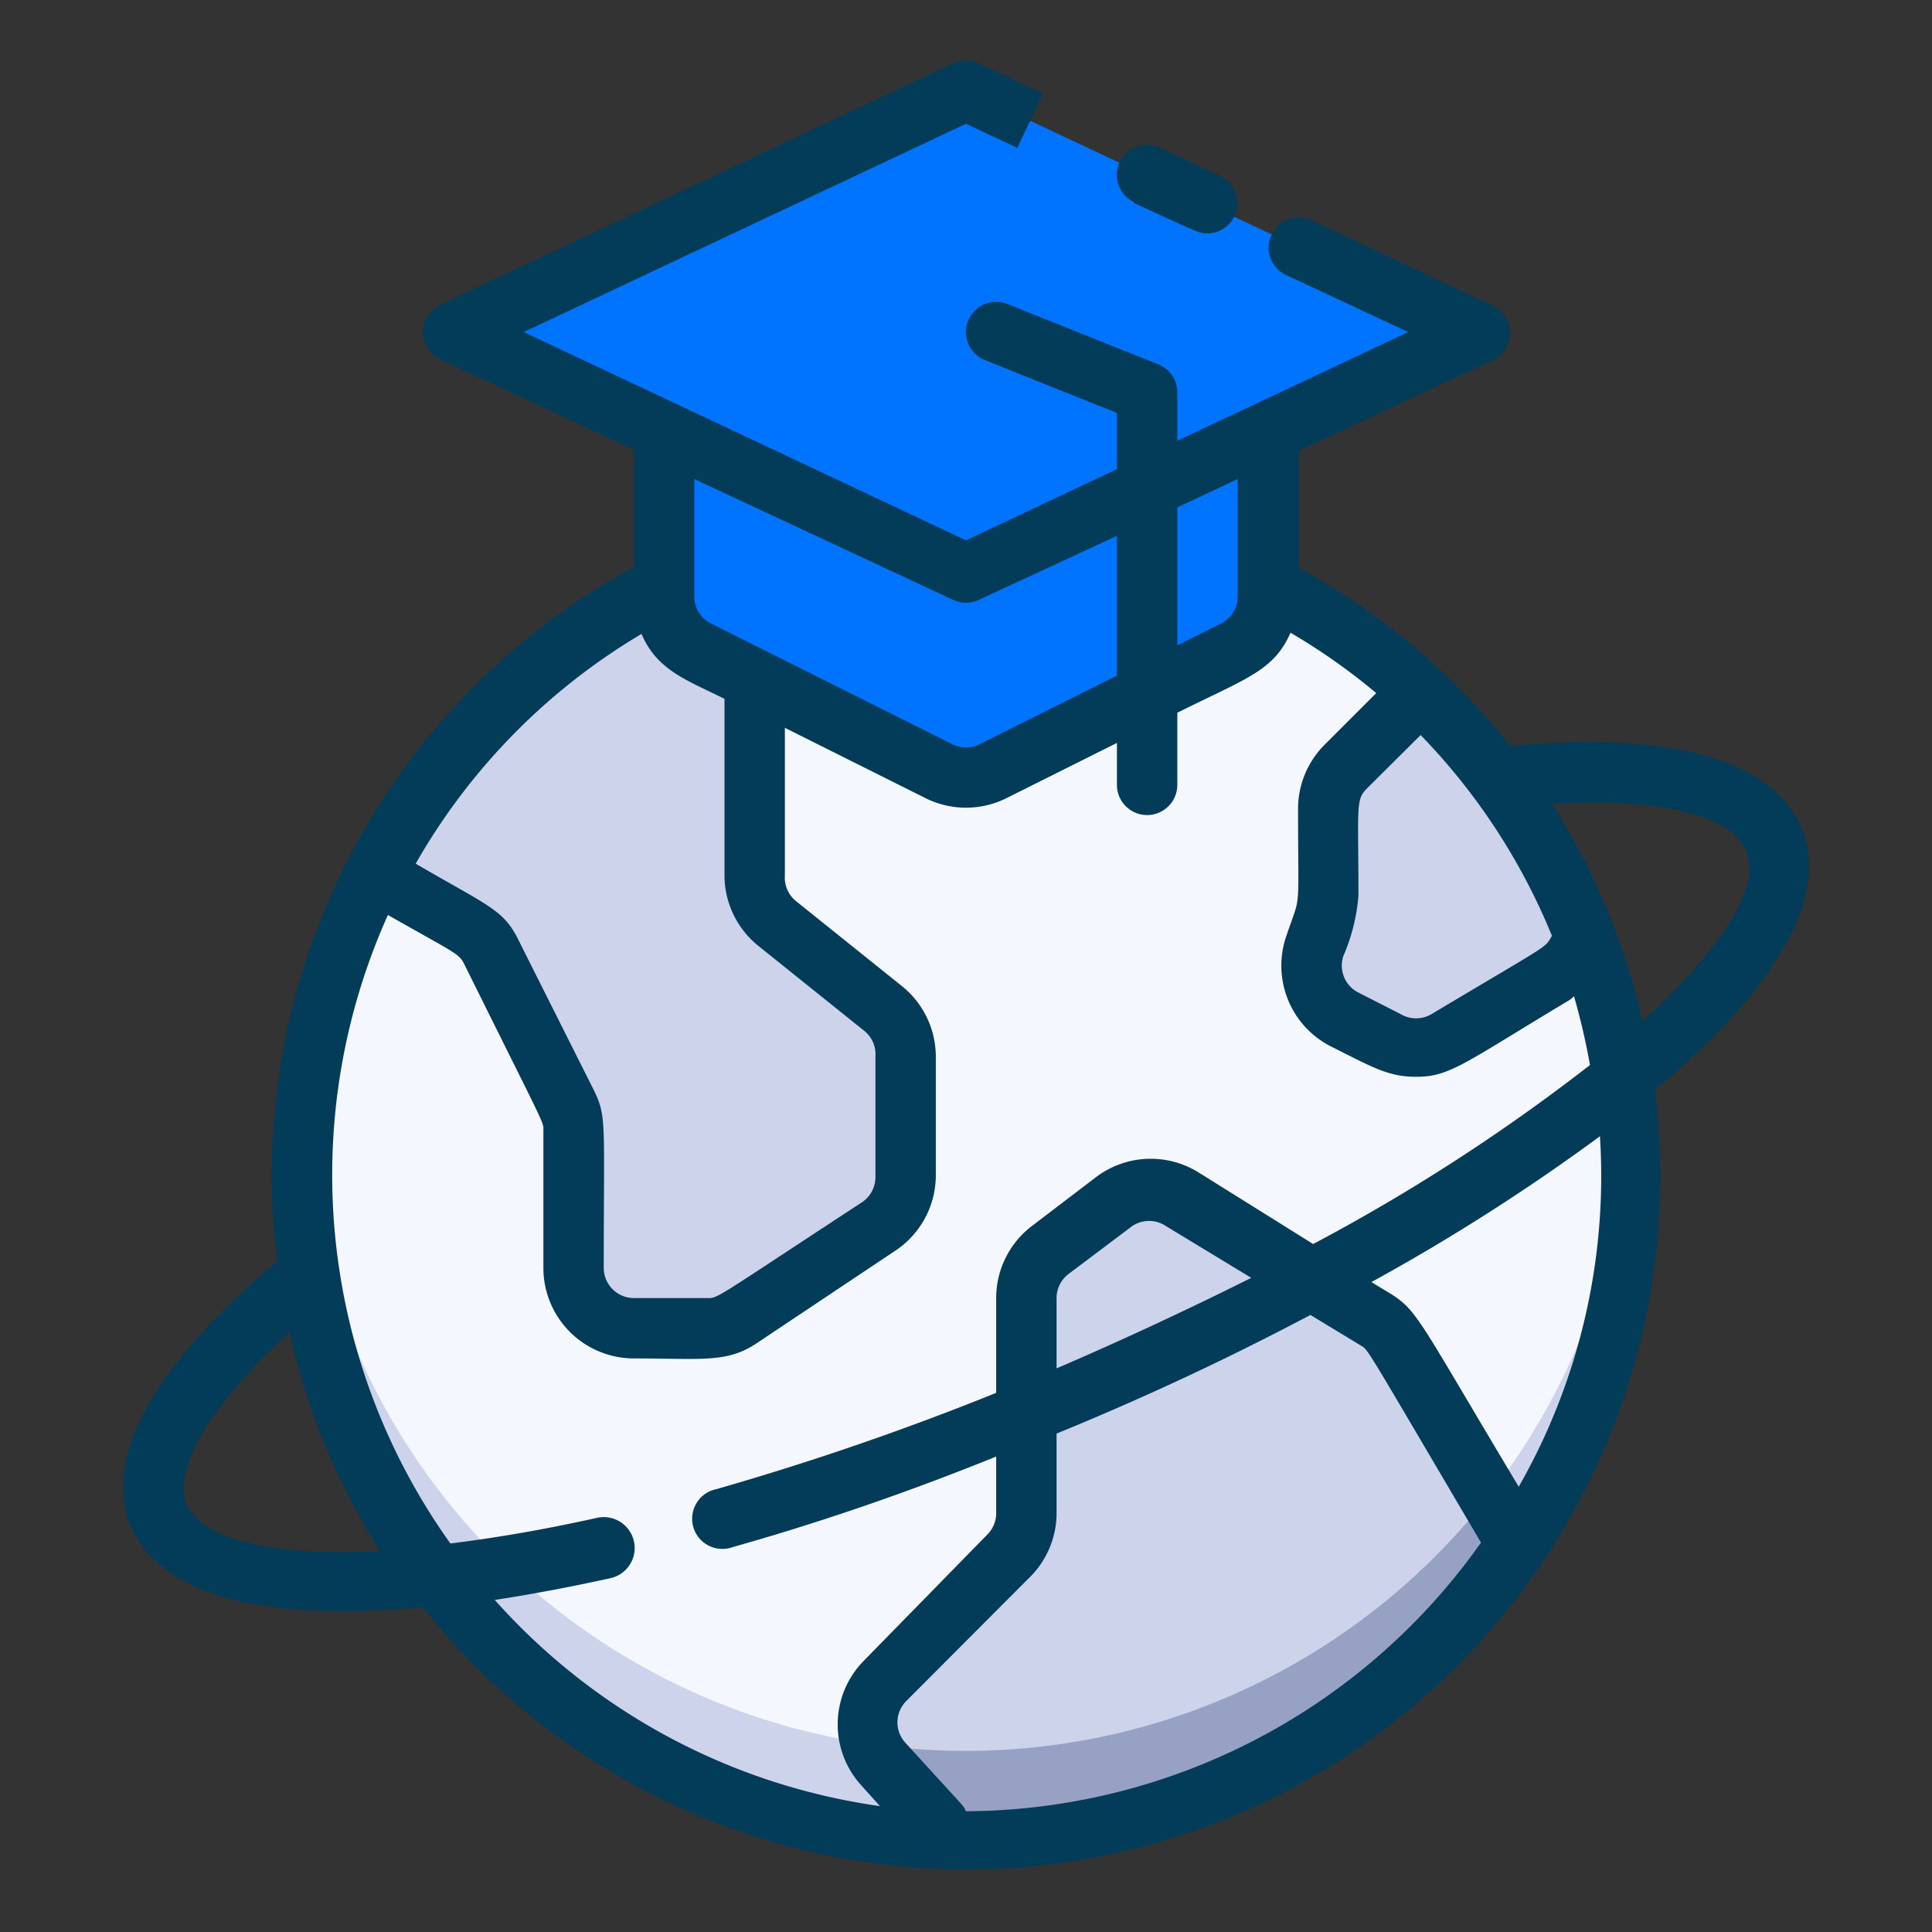
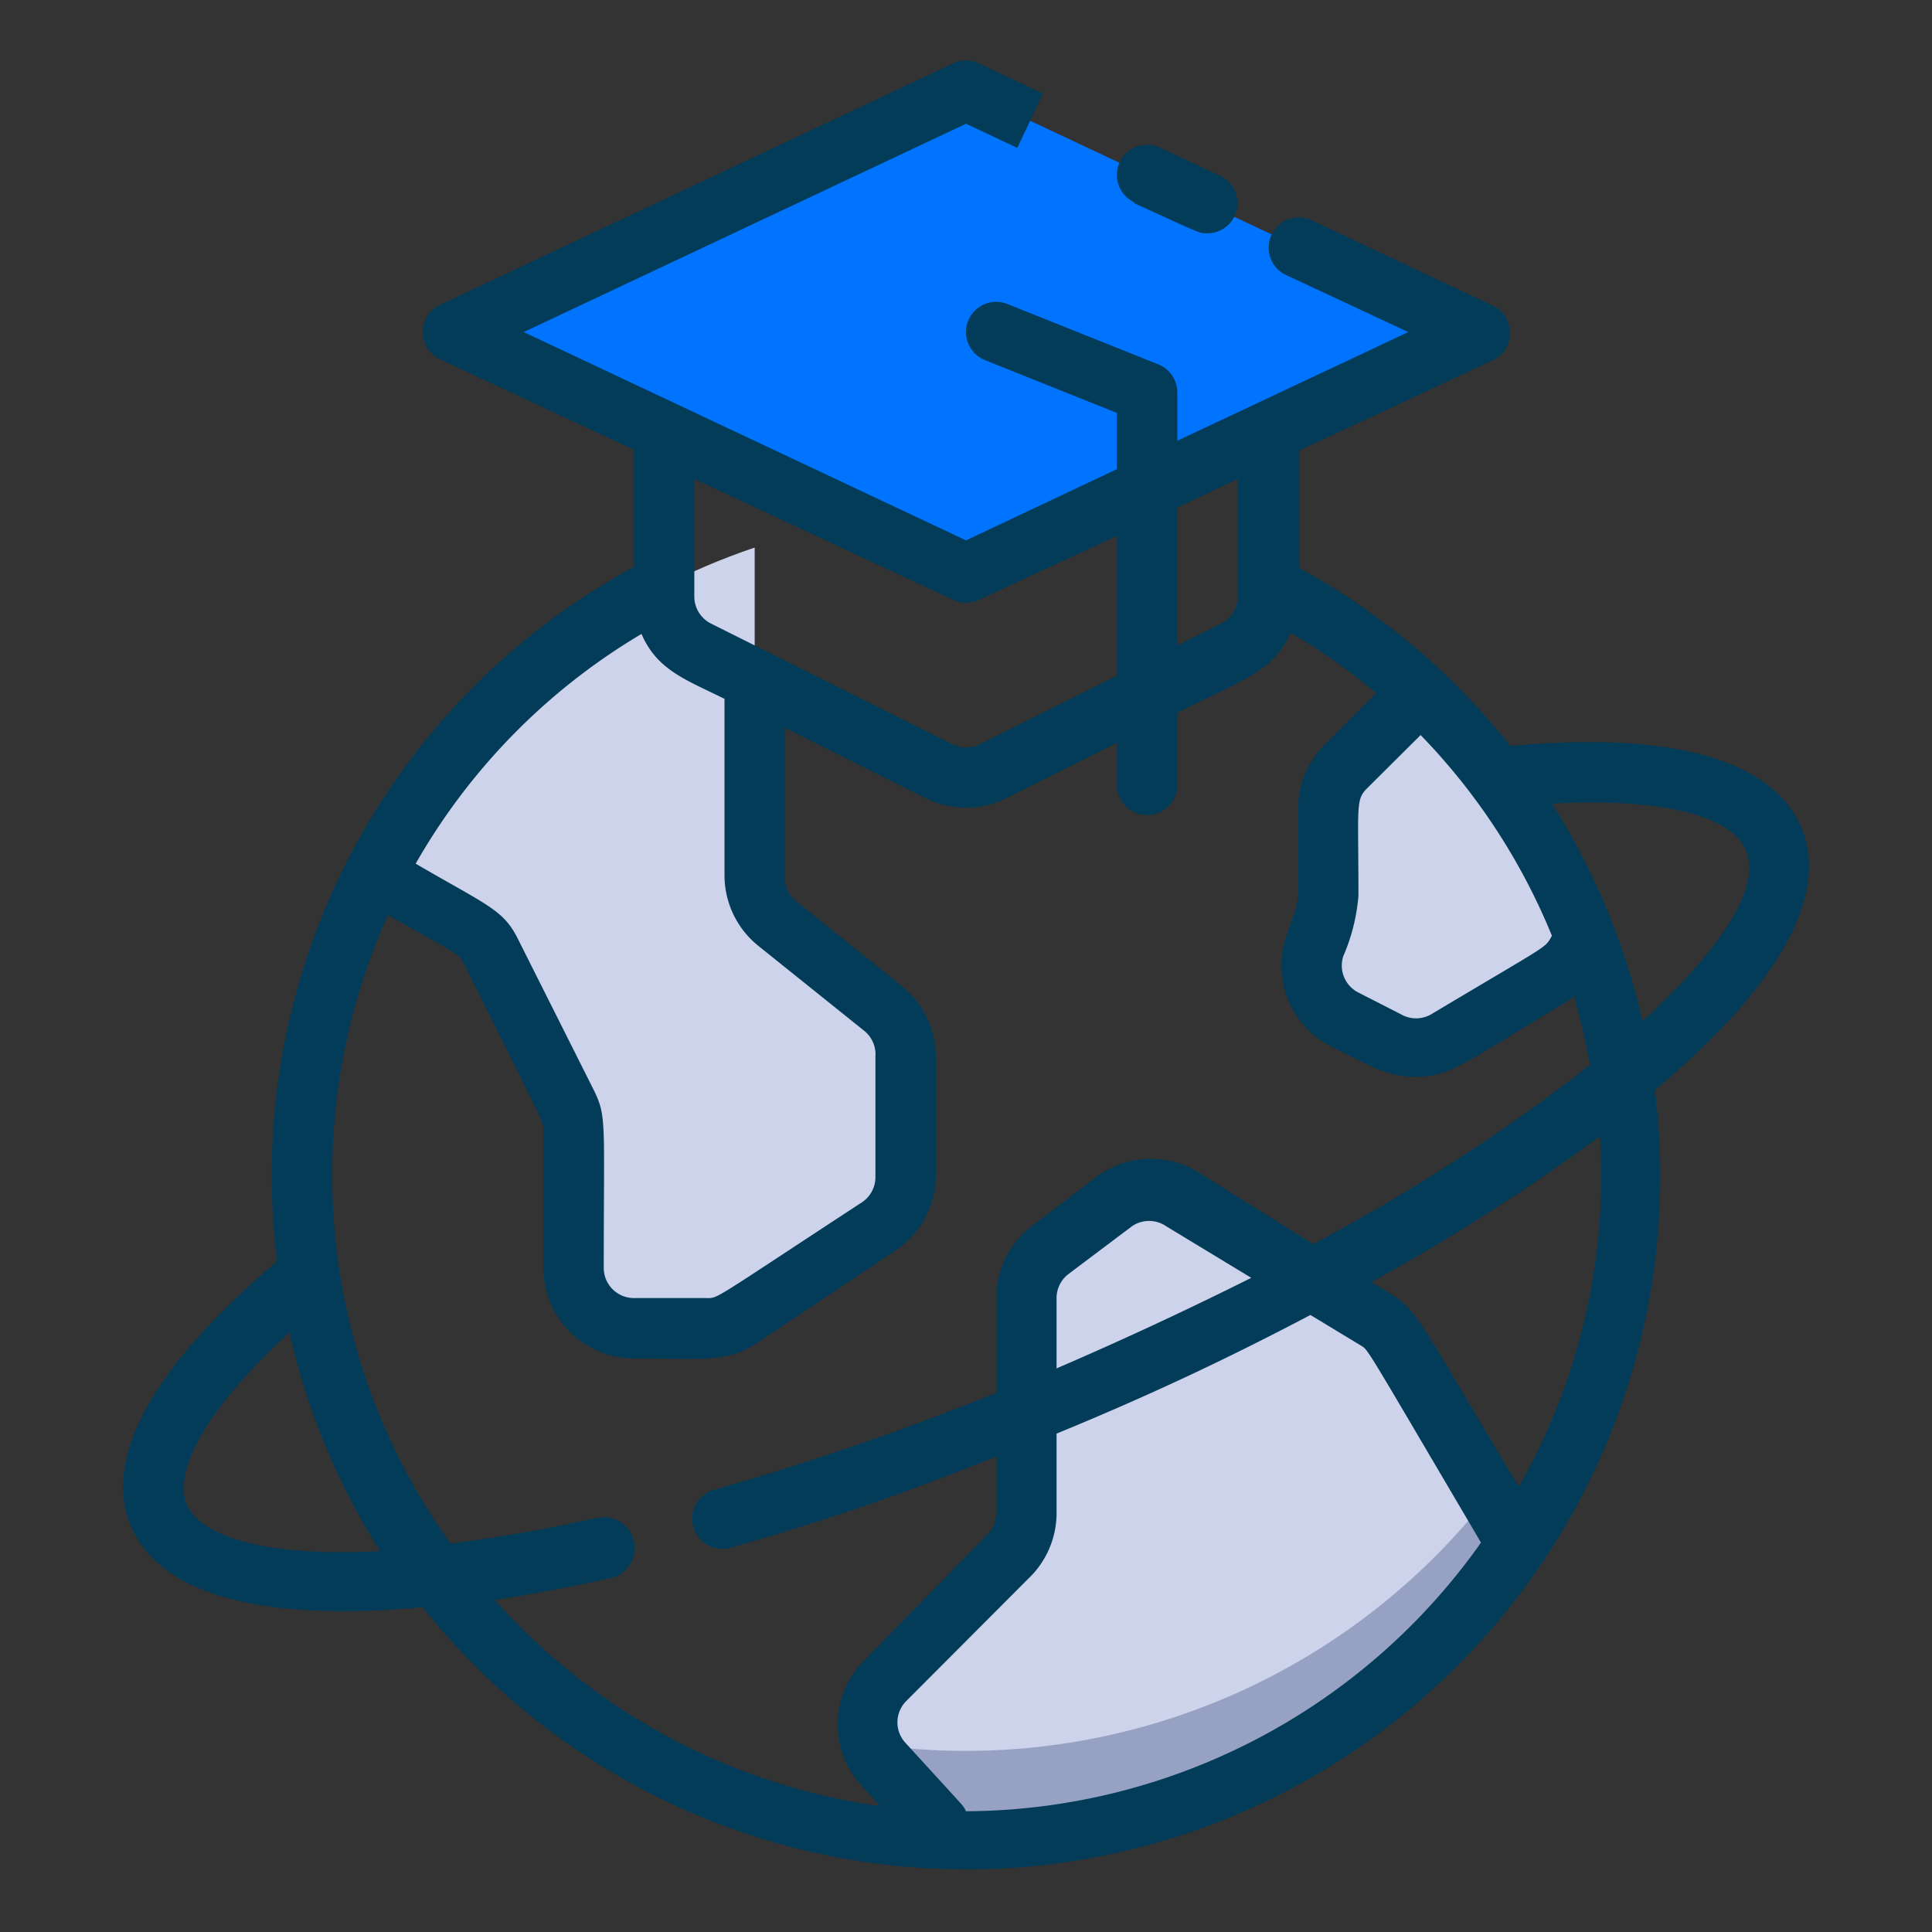
<svg xmlns="http://www.w3.org/2000/svg" height="512" viewBox="0 0 64 64" width="512">
  <rect x="0" y="0" width="64" height="64" fill="#333333" stroke="none" />
  <g id="_3._World" data-name="3. World">
-     <circle cx="32" cy="39" fill="#f5f7ff" r="22" />
    <g fill="#ccd3eb">
-       <path d="m32 58a22 22 0 0 1 -21.94-20.5 22 22 0 1 0 43.88 0 22 22 0 0 1 -21.94 20.5z" />
      <path d="m30 35v4a2 2 0 0 1 -.89 1.66c-4.86 3.17-4.9 3.34-5.72 3.34h-2.39a2 2 0 0 1 -2-2c0-4.87.07-4.86-.21-5.42-2.74-5.49-2.61-5.48-3.32-5.88l-3.05-1.7a22 22 0 0 1 12.58-10.86v10.86a2 2 0 0 0 .75 1.56l3.5 2.8a2 2 0 0 1 .75 1.64z" />
      <path d="m50.32 51.2a22 22 0 0 1 -18.74 9.8l-2.31-2.58a2 2 0 0 1 .07-2.75l4.07-4.07a2 2 0 0 0 .59-1.43v-7.17a2 2 0 0 1 .8-1.6l2.1-1.58a2 2 0 0 1 2.26-.09l6.43 4c.56.37.34.15 4.73 7.47z" />
    </g>
    <path d="m28.88 57.78c.18.47.15.37 2.7 3.21a22 22 0 0 0 18.74-9.79l-1-1.65a22 22 0 0 1 -20.44 8.23z" fill="#96a1c3" />
    <path d="m52.5 31a2.55 2.55 0 0 1 -1 1.3l-3.56 2.14a2 2 0 0 1 -1.92.07l-1.47-.73a2 2 0 0 1 -1-2.43 5.11 5.11 0 0 0 .45-1.67v-2.85a2 2 0 0 1 .59-1.42l2.46-2.41a22.07 22.07 0 0 1 5.45 8z" fill="#ccd3eb" />
-     <path d="m42 11v8.76a2 2 0 0 1 -1.11 1.79l-8 4a2 2 0 0 1 -1.78 0l-8-4a2 2 0 0 1 -1.11-1.79v-8.76z" fill="#0074ff" />
    <path d="m32 19 17-8-17-8-17 8z" fill="#0074ff" />
    <path d="m37.57 6.73c2.2 1 2.13 1 2.43 1a1 1 0 0 0 .43-1.9l-2-.94a1 1 0 1 0 -.86 1.81z" fill="#033c59" />
    <path d="m59.67 27.4c-1-2.25-4.28-3.18-9.64-2.69a23 23 0 0 0 -7-5.9v-3.88l6.43-3a1 1 0 0 0 0-1.8l-6-2.83a1 1 0 0 0 -1.34.48 1 1 0 0 0 .48 1.33l4.05 1.89-7.65 3.6v-1.6a1 1 0 0 0 -.63-.93l-5-2a1 1 0 0 0 -.74 1.86l4.37 1.75v1.86l-5 2.36-14.65-6.9 14.65-6.9 1.7.8.85-1.8-2.12-1a1 1 0 0 0 -.86 0l-17 8a1 1 0 0 0 0 1.8l6.43 3v3.88a22.91 22.91 0 0 0 -11.82 23c-4.11 3.48-5.79 6.51-4.85 8.77 1.28 3 6.38 3 9.67 2.69a23 23 0 0 0 37.07-1.45.94.94 0 0 0 .12-.18 22.91 22.91 0 0 0 3.63-15.5c3.79-3.17 5.86-6.29 4.85-8.71zm-8.26 3.6c-.26.44 0 .21-4 2.6a1 1 0 0 1 -1 0l-1.41-.72a1 1 0 0 1 -.5-1.21 6.26 6.26 0 0 0 .5-2c0-3-.1-3.17.29-3.56l1.77-1.76a20.85 20.85 0 0 1 4.35 6.65zm-10.41-15.13v3.89a1 1 0 0 1 -.56.9l-1.44.72v-4.57zm-9.43 4a1 1 0 0 0 .86 0l4.57-2.12v4.63l-4.56 2.28a1 1 0 0 1 -.88 0l-8-4a1 1 0 0 1 -.56-.9v-3.89zm-10.32 1.13c.52 1.2 1.46 1.51 2.75 2.15v5.85a3 3 0 0 0 1.13 2.34l3.49 2.8a1 1 0 0 1 .38.86v4a1 1 0 0 1 -.45.83c-5.06 3.31-4.74 3.17-5.16 3.17h-2.39a1 1 0 0 1 -1-1c0-4.84.1-5-.32-5.87l-2.51-5c-.49-1-1-1.12-3.4-2.52a20.85 20.85 0 0 1 7.48-7.61zm-15.07 28.82c-.39-.93.35-2.88 3.41-5.68a22.77 22.77 0 0 0 3 7.24c-3.83.21-5.96-.49-6.41-1.56zm10.21 3.18c1.38-.21 2.69-.47 3.83-.72a1 1 0 1 0 -.44-2c-1.8.4-3.41.67-4.86.85a21 21 0 0 1 -2.07-20.82c2.25 1.28 2.35 1.27 2.53 1.63 2.78 5.61 2.62 5.2 2.62 5.53v4.53a3 3 0 0 0 3 3c2.25 0 3.07.16 4.06-.5l4.6-3.07a3 3 0 0 0 1.34-2.5v-3.93a3 3 0 0 0 -1.13-2.34l-3.49-2.8a1 1 0 0 1 -.38-.86v-4.89l4.66 2.33a3 3 0 0 0 2.68 0l3.66-1.83v1.39a1 1 0 0 0 2 0v-2.39c2.29-1.14 3.2-1.39 3.75-2.65a20.66 20.66 0 0 1 2.84 2l-1.71 1.71a3 3 0 0 0 -.88 2.16c0 3.59.11 2.69-.4 4.21a3 3 0 0 0 1.5 3.63c1.36.68 1.88 1 2.81 1 1.13 0 1.57-.44 5.11-2.56l.12-.11a22.17 22.17 0 0 1 .53 2.28 62.91 62.91 0 0 1 -9.17 5.93l-3.81-2.38a3 3 0 0 0 -3.39.17l-2.1 1.6a3 3 0 0 0 -1.2 2.4v3.14a93.66 93.66 0 0 1 -9.27 3.19 1 1 0 1 0 .54 1.92c2.84-.8 5.77-1.8 8.73-3v1.87a1 1 0 0 1 -.29.71l-4.08 4.17a3 3 0 0 0 -.11 4.13l.63.7a21 21 0 0 1 -12.76-6.83zm25.06-10.67c-2 1-4.13 2-6.45 3v-2.33a1 1 0 0 1 .4-.8l2.1-1.58a1 1 0 0 1 1.13 0zm-9.45 17.67c-.13-.24.16.11-2-2.26a1 1 0 0 1 0-1.37l4.07-4.08a3 3 0 0 0 .93-2.12v-2.68c3-1.23 5.66-2.48 8.41-3.93l1.65 1c.29.19 0-.25 4 6.54a21 21 0 0 1 -17.06 8.9zm18.31-10.75c-3.93-6.56-3.24-5.76-4.88-6.78a67.55 67.55 0 0 0 7.57-4.83 20.74 20.74 0 0 1 -2.69 11.61zm4.1-15.42a23 23 0 0 0 -3-7.21c3.56-.19 5.94.37 6.43 1.56s-.74 3.17-3.43 5.65z" fill="#033c59" />
  </g>
</svg>